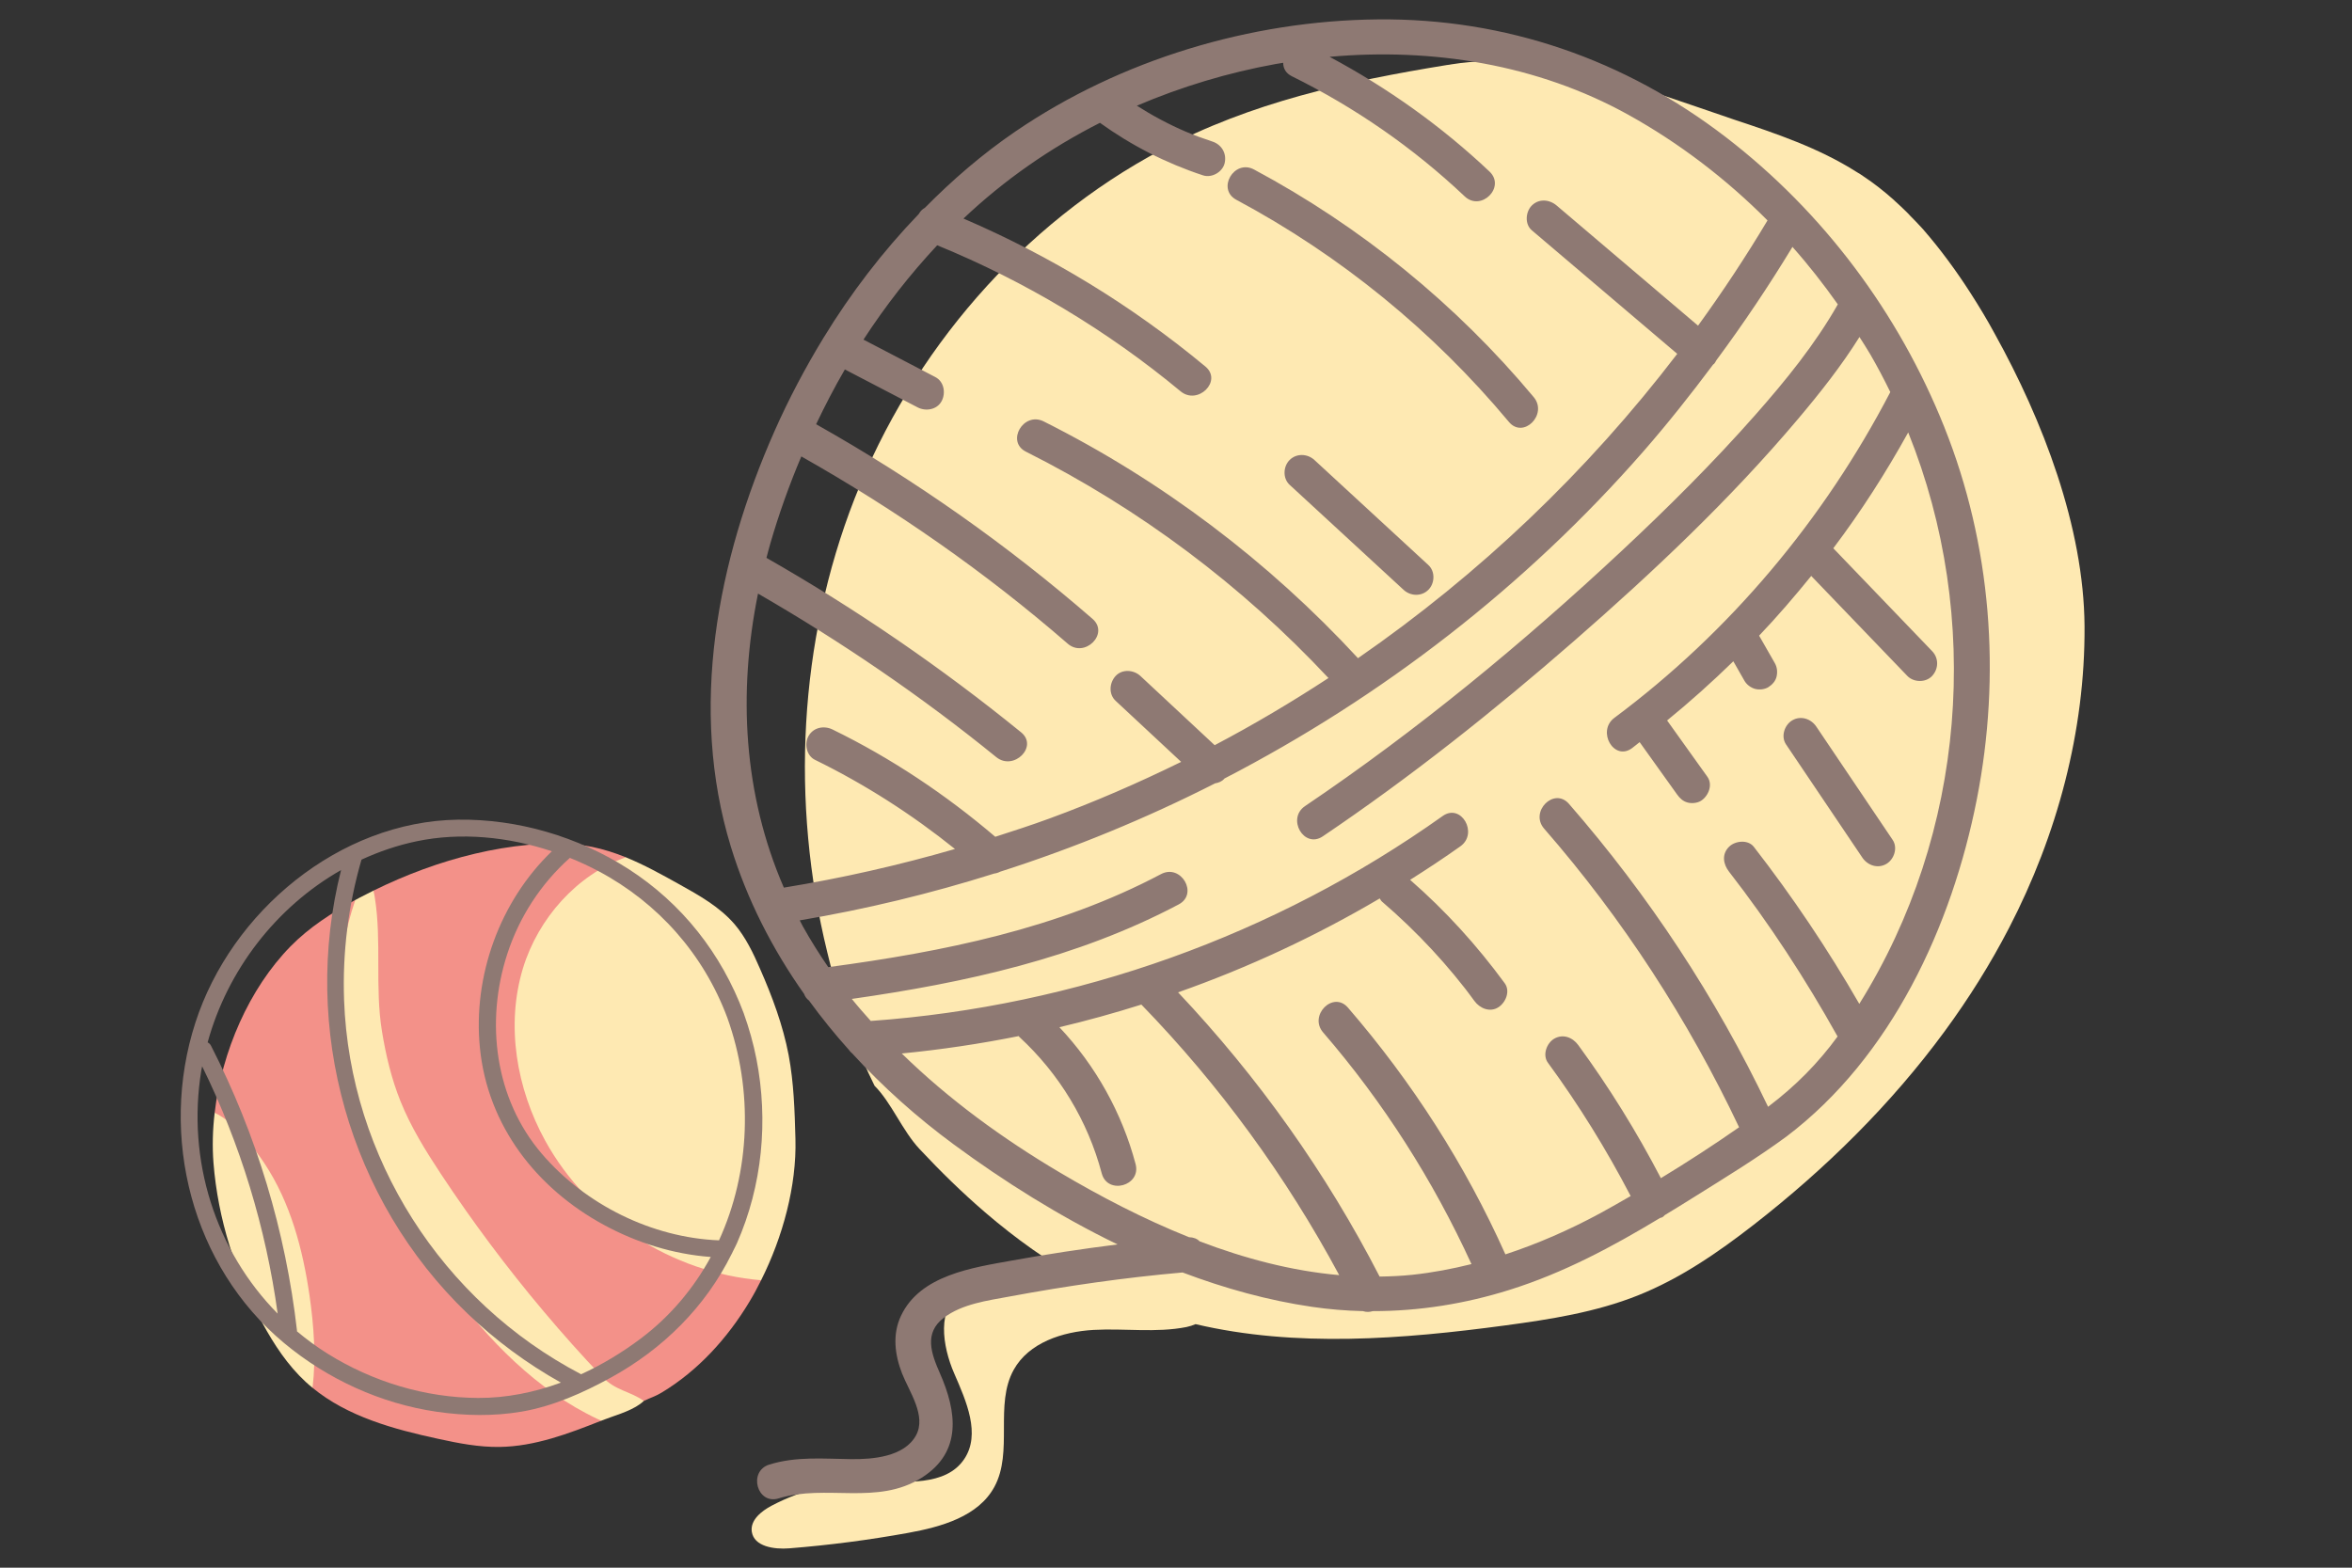
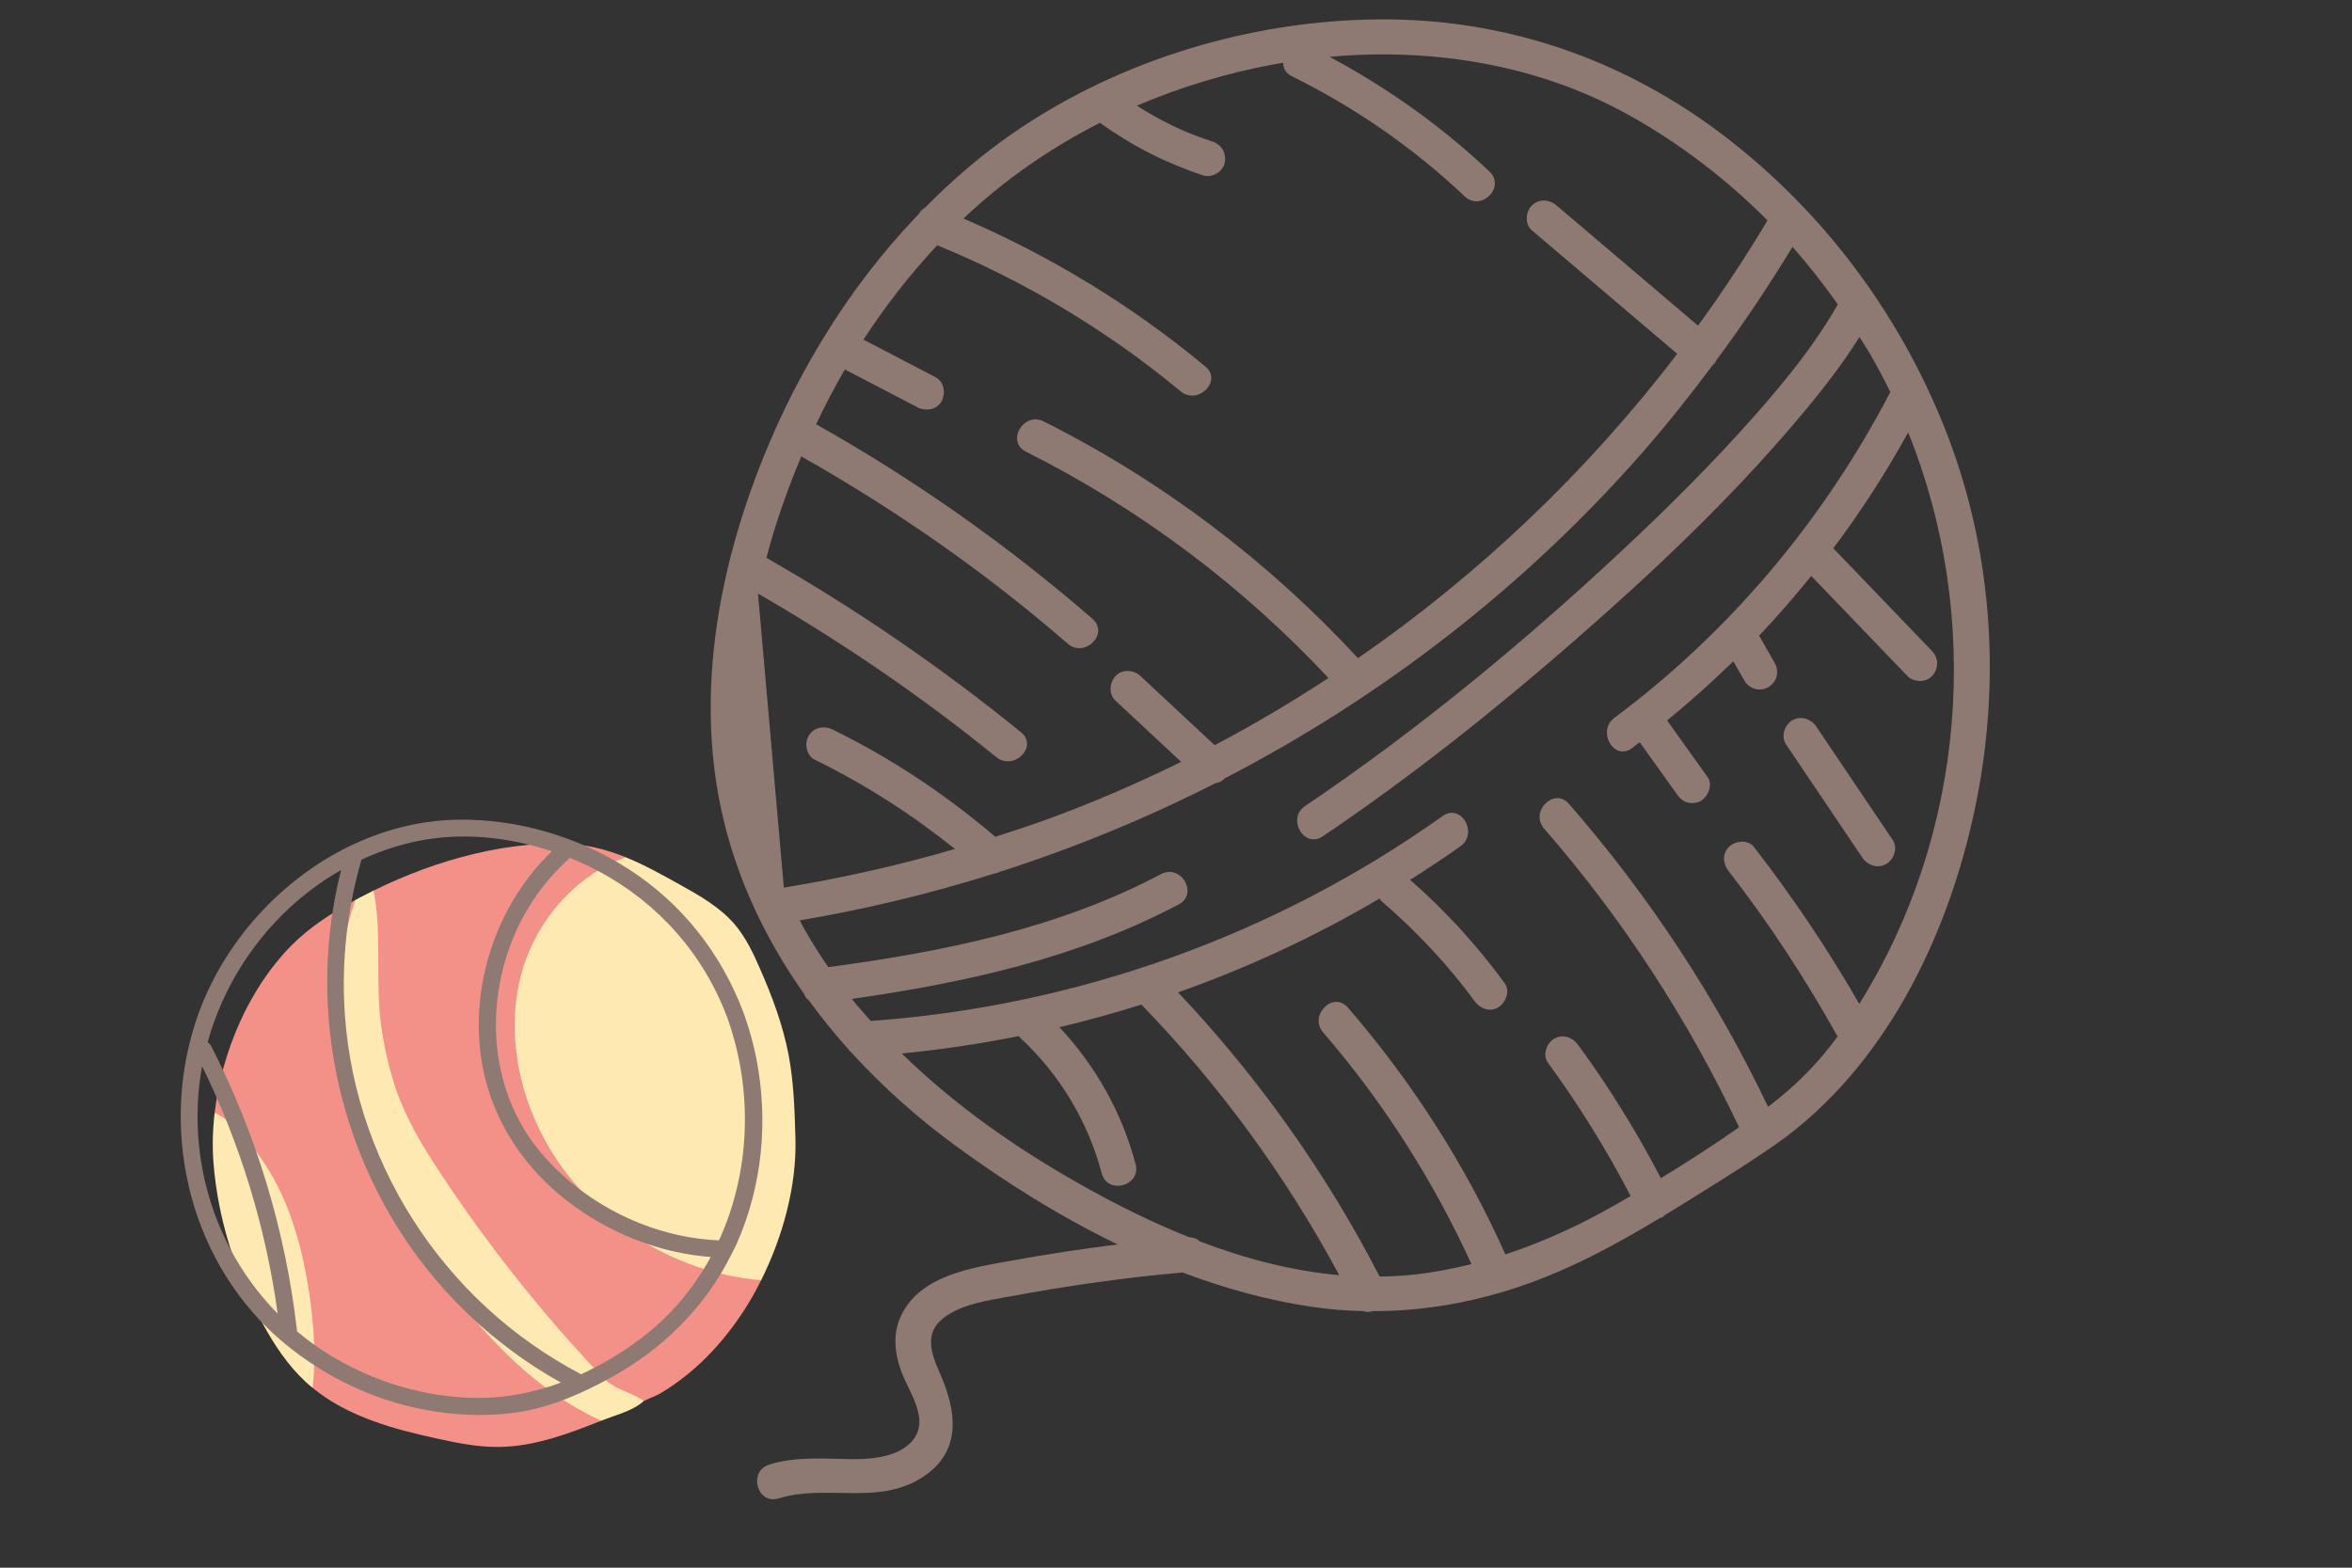
<svg xmlns="http://www.w3.org/2000/svg" width="576" zoomAndPan="magnify" viewBox="0 0 432 288" height="384" preserveAspectRatio="xMidYMid meet" version="1.0">
  <rect x="0" y="0" width="432" height="288" fill="#333333" stroke="none" />
  <defs>
    <clipPath id="d393d3a0a7">
-       <path d="M 138 11 L 382.922 11 L 382.922 284.492 L 138 284.492 Z M 138 11 " clip-rule="nonzero" />
-     </clipPath>
+       </clipPath>
    <clipPath id="917aead84f">
      <path d="M 130 3.242 L 366 3.242 L 366 276 L 130 276 Z M 130 3.242 " clip-rule="nonzero" />
    </clipPath>
    <clipPath id="a503793cc1">
      <path d="M 39 154 L 140 154 L 140 265.949 L 39 265.949 Z M 39 154 " clip-rule="nonzero" />
    </clipPath>
    <clipPath id="bd88979b01">
      <path d="M 94 157 L 146.551 157 L 146.551 236 L 94 236 Z M 94 157 " clip-rule="nonzero" />
    </clipPath>
    <clipPath id="895772d04f">
      <path d="M 33 150.449 L 141 150.449 L 141 260 L 33 260 Z M 33 150.449 " clip-rule="nonzero" />
    </clipPath>
  </defs>
  <g clip-path="url(#d393d3a0a7)">
    <path fill="#fee9b2" d="M 366.371 61.297 C 365.016 58.785 363.535 56.336 361.988 53.922 C 360.664 51.855 359.277 49.828 357.793 47.832 C 357.055 46.832 356.312 45.867 355.535 44.898 C 354.766 43.93 353.988 43.027 353.25 42.16 C 353.152 42.066 353.055 41.938 352.957 41.84 C 352.281 41.102 351.602 40.391 350.895 39.684 C 350.766 39.52 350.602 39.359 350.445 39.199 C 349.633 38.395 348.828 37.621 347.961 36.848 C 347.926 36.781 347.863 36.75 347.832 36.719 C 346.059 35.141 344.188 33.66 342.188 32.34 C 341.863 32.113 341.477 31.855 341.121 31.66 C 341.055 31.629 341.027 31.594 340.961 31.562 C 334.062 27.184 326.258 24.539 318.492 21.965 C 302.238 16.488 283.797 9.078 266.613 11.816 C 266.32 11.883 266.031 11.914 265.742 11.949 C 247.527 14.91 229.793 18.777 213.316 27.539 C 187.652 41.168 167.535 64.59 156.957 91.617 C 146.672 117.938 145.223 147.445 151.93 174.859 C 152.125 175.637 152.32 176.441 152.512 177.211 C 152.773 178.145 152.996 179.082 153.289 180.016 C 155.16 186.684 157.512 193.16 160.574 199.344 C 160.605 199.375 160.605 199.441 160.637 199.473 C 163.727 202.555 165.711 207.68 168.898 211.09 C 172.715 215.172 176.715 219.094 180.953 222.734 C 186.508 227.508 192.5 231.809 198.922 235.328 C 193.387 235.426 187.848 235.504 182.324 235.918 C 180.383 236.066 178.359 236.254 176.699 237.273 C 171.988 240.164 173.066 247.277 175.273 252.34 C 177.48 257.406 180.184 263.477 177.094 268.059 C 173.688 273.102 166.23 272.199 160.141 272.145 C 153.762 272.086 147.375 273.637 141.73 276.609 C 139.84 277.609 137.777 279.262 138.082 281.379 C 138.48 284.129 142.188 284.664 144.957 284.445 C 152.277 283.863 159.566 282.918 166.789 281.609 C 172.891 280.5 179.68 278.609 182.641 273.156 C 186.152 266.691 182.621 258.066 186.195 251.637 C 188.965 246.652 195.152 244.645 200.848 244.32 C 206.539 243.996 212.328 244.898 217.922 243.789 C 218.527 243.664 219.082 243.477 219.594 243.258 C 237.969 247.582 257.609 246.031 276.504 243.488 C 284.77 242.375 293.098 241.07 300.844 237.98 C 308.582 234.898 315.523 230.121 322.094 225.012 C 335.27 214.762 347.32 202.898 357.176 189.469 C 361.598 183.445 365.574 177.113 369.012 170.465 C 377.836 153.426 382.996 134.297 382.875 115.055 C 382.758 96.777 375.188 77.191 366.371 61.297 Z M 366.371 61.297 " fill-opacity="1" fill-rule="nonzero" />
  </g>
  <g clip-path="url(#917aead84f)">
-     <path fill="#8e7973" d="M 357.105 78.426 C 348.746 57.504 334.887 38.953 317.004 25.207 C 298.438 10.926 276.555 3.332 253.07 3.562 C 229.668 3.789 205.82 10.957 186.469 24.176 C 180.457 28.281 174.961 33.027 169.871 38.18 C 169.391 38.43 169.023 38.832 168.75 39.32 C 162.129 46.199 156.285 53.832 151.297 62 C 151.293 62.008 151.281 62.016 151.277 62.02 C 151.277 62.023 151.277 62.031 151.273 62.035 C 147.906 67.555 144.879 73.281 142.27 79.172 C 131.75 102.938 126.477 130.164 134.238 155.543 C 137.219 165.285 141.859 174.344 147.695 182.598 C 147.859 183.102 148.184 183.504 148.594 183.816 C 150.879 186.953 153.324 189.984 155.926 192.875 C 156.086 193.125 156.285 193.332 156.523 193.52 C 162.164 199.691 168.453 205.289 175.152 210.223 C 184.434 217.059 194.57 223.438 205.258 228.613 C 198.77 229.43 192.305 230.41 185.867 231.574 C 178.648 232.879 169.012 234.234 165.488 241.727 C 163.867 245.164 164.355 248.902 165.691 252.336 C 166.988 255.648 170.215 260.121 168.238 263.711 C 166.066 267.648 160.273 268.105 156.348 268.059 C 151.23 268 146.273 267.516 141.305 269.055 C 137.355 270.281 139.039 276.504 143.02 275.27 C 151.691 272.582 161.137 276.645 169.301 271.469 C 176.77 266.738 175.746 259.324 172.625 252.254 C 171.039 248.656 169.672 244.891 173.348 242.094 C 176.723 239.531 181.426 238.926 185.465 238.176 C 195.98 236.223 206.551 234.707 217.207 233.766 C 224.949 236.691 232.895 238.898 240.969 240.078 C 244.098 240.539 247.223 240.793 250.34 240.867 C 250.93 241.066 251.543 241.055 252.148 240.867 C 260.625 240.875 269.031 239.543 277.238 236.969 C 287.18 233.855 296.113 229.059 304.902 223.758 C 305.051 223.699 305.215 223.688 305.352 223.609 C 305.527 223.508 305.633 223.355 305.773 223.23 C 307.602 222.125 309.422 221.004 311.242 219.859 C 316.953 216.285 322.699 212.781 328.133 208.789 C 347.402 194.191 358.512 170.141 363.09 146.836 C 367.59 123.969 365.777 100.117 357.105 78.426 Z M 139.227 109.047 C 154.566 117.914 169.234 127.906 182.988 139.09 C 186.18 141.684 190.766 137.152 187.551 134.535 C 172.855 122.586 157.223 111.871 140.777 102.484 C 141.016 101.578 141.246 100.676 141.508 99.777 C 143.078 94.387 144.973 89.062 147.184 83.852 C 164.578 93.691 181.016 105.133 196.105 118.246 C 199.223 120.957 203.805 116.418 200.668 113.691 C 185 100.082 167.98 88.113 149.898 77.934 C 151.535 74.516 153.27 71.145 155.18 67.871 C 159.641 70.191 164.09 72.52 168.547 74.84 C 170.043 75.617 172.117 75.273 172.957 73.684 C 173.742 72.199 173.398 70.105 171.801 69.273 C 167.398 66.984 163.004 64.68 158.598 62.391 C 162.609 56.219 167.137 50.414 172.141 45.059 C 188.281 51.668 203.422 60.746 216.836 71.883 C 220.008 74.516 224.59 69.984 221.395 67.332 C 207.93 56.148 193.012 47.051 176.965 40.148 C 184.445 33.059 192.91 27.188 202.031 22.562 C 207.809 26.727 214.195 29.992 220.969 32.215 C 222.57 32.742 224.559 31.609 224.938 29.965 C 225.34 28.191 224.398 26.566 222.68 26 C 219.098 24.824 216.449 23.707 213.094 21.926 C 211.629 21.148 210.207 20.301 208.812 19.418 C 216.969 15.938 225.531 13.352 234.297 11.762 C 234.758 11.676 235.227 11.613 235.688 11.535 C 235.691 12.496 236.113 13.43 237.273 14.004 C 248.902 19.754 259.598 27.156 269.023 36.074 C 272.035 38.926 276.605 34.375 273.582 31.516 C 264.793 23.203 254.879 16.141 244.211 10.441 C 263.062 8.742 282.418 11.84 299.062 21.074 C 308.477 26.301 317.07 32.883 324.645 40.492 C 320.68 47.133 316.414 53.578 311.887 59.828 C 303.23 52.473 294.574 45.109 285.914 37.754 C 284.586 36.629 282.656 36.453 281.355 37.754 C 280.199 38.91 280.02 41.18 281.355 42.309 C 290.266 49.867 299.16 57.441 308.066 65.004 C 291.566 86.598 271.73 105.496 249.426 120.914 C 232.977 103.098 213.383 88.293 191.695 77.418 C 187.992 75.566 184.73 81.121 188.441 82.98 C 209.312 93.453 228.078 107.531 244.004 124.562 C 237.238 128.988 230.273 133.125 223.102 136.898 C 218.555 132.664 214.004 128.434 209.469 124.188 C 208.234 123.035 206.113 122.875 204.906 124.188 C 203.758 125.438 203.594 127.512 204.906 128.742 C 208.914 132.492 212.93 136.227 216.949 139.965 C 209.074 143.832 201.012 147.344 192.738 150.375 C 189.457 151.578 186.133 152.656 182.805 153.727 C 173.695 145.957 163.699 139.285 152.934 134.023 C 151.371 133.258 149.449 133.602 148.523 135.18 C 147.691 136.598 148.109 138.82 149.684 139.586 C 158.852 144.074 167.457 149.586 175.402 155.969 C 165.078 158.961 154.586 161.336 143.973 163.066 C 136.547 145.945 135.523 127.297 139.227 109.047 Z M 220.328 228.039 C 219.883 227.566 219.215 227.305 218.387 227.285 C 210.074 223.961 202.086 219.797 194.656 215.395 C 184.18 209.191 174.273 201.984 165.629 193.535 C 172.852 192.832 180.02 191.762 187.117 190.34 C 187.16 190.383 187.172 190.445 187.211 190.484 C 194.551 197.25 199.801 205.914 202.359 215.559 C 203.422 219.562 209.645 217.867 208.578 213.848 C 206.09 204.465 201.238 195.766 194.582 188.711 C 199.652 187.508 204.676 186.117 209.641 184.551 C 224.016 199.371 236.219 216.09 245.977 234.254 C 237.254 233.488 228.641 231.207 220.328 228.039 Z M 341.504 184.422 C 335.711 174.371 329.25 164.738 322.129 155.57 C 321.059 154.191 318.691 154.449 317.57 155.57 C 316.211 156.926 316.496 158.746 317.57 160.125 C 324.992 169.684 331.621 179.848 337.516 190.414 C 333.922 195.344 329.762 199.527 324.879 203.227 C 324.836 203.258 324.789 203.289 324.746 203.324 C 315.152 183.199 302.828 164.496 288.176 147.676 C 285.449 144.543 280.902 149.113 283.617 152.23 C 298.035 168.777 310.039 187.27 319.426 207.09 C 314.762 210.344 309.953 213.469 305.059 216.441 C 300.621 207.914 295.555 199.734 289.875 191.98 C 288.848 190.578 287.078 189.883 285.465 190.82 C 284.082 191.629 283.273 193.816 284.309 195.23 C 290 202.996 295.07 211.188 299.508 219.723 C 297.633 220.801 295.758 221.887 293.879 222.906 C 288.332 225.902 282.512 228.469 276.5 230.441 C 269.145 213.992 259.367 198.758 247.582 185.113 C 244.867 181.965 240.324 186.543 243.023 189.668 C 254.09 202.484 263.23 216.844 270.27 232.227 C 266.703 233.113 263.086 233.801 259.422 234.191 C 257.414 234.402 255.41 234.492 253.398 234.52 C 243.598 215.465 231.09 197.887 216.383 182.305 C 229.242 177.773 241.652 171.992 253.422 165.051 C 253.551 165.25 253.645 165.473 253.84 165.637 C 257.059 168.402 260.125 171.344 263.012 174.457 C 264.438 175.992 265.816 177.562 267.152 179.18 C 267.797 179.961 268.438 180.754 269.062 181.555 C 269.25 181.789 269.426 182.023 269.797 182.52 C 270.137 182.973 270.477 183.43 270.809 183.887 C 271.801 185.242 273.652 186.047 275.223 185.039 C 276.566 184.172 277.441 182.086 276.379 180.633 C 271.289 173.68 265.496 167.301 259 161.637 C 262.125 159.66 265.215 157.625 268.234 155.477 C 271.59 153.09 268.371 147.5 264.98 149.91 C 234.164 171.844 197.656 184.867 159.938 187.559 C 158.754 186.227 157.566 184.902 156.457 183.512 C 177.227 180.547 197.801 176.051 216.504 166.145 C 220.176 164.199 216.918 158.637 213.25 160.582 C 194.324 170.605 173.188 174.859 152.129 177.672 C 150.473 175.258 148.906 172.77 147.461 170.18 C 147.262 169.816 147.09 169.449 146.891 169.082 C 159.008 167.043 170.938 164.164 182.602 160.484 C 182.98 160.438 183.344 160.328 183.699 160.141 C 197.289 155.789 210.496 150.359 223.188 143.906 C 223.801 143.805 224.398 143.582 224.852 143.086 C 224.867 143.066 224.875 143.043 224.891 143.027 C 253.906 128.012 280.164 107.73 301.844 82.934 C 306.336 77.789 310.578 72.43 314.664 66.957 C 314.707 66.918 314.762 66.906 314.809 66.863 C 314.996 66.672 315.117 66.418 315.25 66.184 C 320.23 59.461 324.887 52.516 329.227 45.359 C 332.207 48.707 334.969 52.25 337.559 55.914 C 333.383 63.262 327.988 69.898 322.414 76.215 C 314.668 84.996 306.352 93.27 297.801 101.258 C 279.641 118.219 260.316 134.168 239.707 148.082 C 236.285 150.387 239.508 155.973 242.961 153.645 C 259.137 142.727 274.477 130.527 289.176 117.703 C 303.691 105.043 317.836 91.695 330.262 76.957 C 334.289 72.184 338.211 67.223 341.535 61.91 C 342.195 62.969 342.895 64.008 343.52 65.094 C 344.836 67.363 346.055 69.68 347.199 72.027 C 335.004 95.449 317.734 116.078 296.523 131.871 C 293.23 134.32 296.445 139.914 299.773 137.434 C 300.25 137.082 300.691 136.695 301.16 136.34 C 303.449 139.539 305.742 142.742 308.031 145.945 C 308.531 146.645 309.102 147.191 309.957 147.43 C 310.727 147.641 311.754 147.543 312.441 147.105 C 313.801 146.23 314.648 144.164 313.598 142.695 C 311.133 139.25 308.668 135.805 306.203 132.355 C 310.426 128.91 314.473 125.277 318.367 121.484 C 319.051 122.68 319.734 123.875 320.414 125.07 C 320.816 125.77 321.566 126.336 322.344 126.551 C 323.109 126.762 324.137 126.664 324.824 126.223 C 325.516 125.781 326.121 125.121 326.309 124.297 C 326.504 123.449 326.422 122.586 325.984 121.816 C 325.023 120.137 324.062 118.453 323.102 116.777 C 326.453 113.262 329.617 109.574 332.676 105.805 C 338.559 111.926 344.445 118.051 350.324 124.172 C 351.492 125.391 353.723 125.438 354.883 124.172 C 356.086 122.867 356.129 120.918 354.883 119.621 C 348.832 113.32 342.785 107.023 336.73 100.723 C 341.816 93.984 346.379 86.852 350.488 79.441 C 364.18 113.426 361.074 153.109 341.504 184.422 Z M 341.504 184.422 " fill-opacity="1" fill-rule="nonzero" />
+     <path fill="#8e7973" d="M 357.105 78.426 C 348.746 57.504 334.887 38.953 317.004 25.207 C 298.438 10.926 276.555 3.332 253.07 3.562 C 229.668 3.789 205.82 10.957 186.469 24.176 C 180.457 28.281 174.961 33.027 169.871 38.18 C 169.391 38.43 169.023 38.832 168.75 39.32 C 162.129 46.199 156.285 53.832 151.297 62 C 151.293 62.008 151.281 62.016 151.277 62.02 C 151.277 62.023 151.277 62.031 151.273 62.035 C 147.906 67.555 144.879 73.281 142.27 79.172 C 131.75 102.938 126.477 130.164 134.238 155.543 C 137.219 165.285 141.859 174.344 147.695 182.598 C 147.859 183.102 148.184 183.504 148.594 183.816 C 150.879 186.953 153.324 189.984 155.926 192.875 C 156.086 193.125 156.285 193.332 156.523 193.52 C 162.164 199.691 168.453 205.289 175.152 210.223 C 184.434 217.059 194.57 223.438 205.258 228.613 C 198.77 229.43 192.305 230.41 185.867 231.574 C 178.648 232.879 169.012 234.234 165.488 241.727 C 163.867 245.164 164.355 248.902 165.691 252.336 C 166.988 255.648 170.215 260.121 168.238 263.711 C 166.066 267.648 160.273 268.105 156.348 268.059 C 151.23 268 146.273 267.516 141.305 269.055 C 137.355 270.281 139.039 276.504 143.02 275.27 C 151.691 272.582 161.137 276.645 169.301 271.469 C 176.77 266.738 175.746 259.324 172.625 252.254 C 171.039 248.656 169.672 244.891 173.348 242.094 C 176.723 239.531 181.426 238.926 185.465 238.176 C 195.98 236.223 206.551 234.707 217.207 233.766 C 224.949 236.691 232.895 238.898 240.969 240.078 C 244.098 240.539 247.223 240.793 250.34 240.867 C 250.93 241.066 251.543 241.055 252.148 240.867 C 260.625 240.875 269.031 239.543 277.238 236.969 C 287.18 233.855 296.113 229.059 304.902 223.758 C 305.051 223.699 305.215 223.688 305.352 223.609 C 305.527 223.508 305.633 223.355 305.773 223.23 C 307.602 222.125 309.422 221.004 311.242 219.859 C 316.953 216.285 322.699 212.781 328.133 208.789 C 347.402 194.191 358.512 170.141 363.09 146.836 C 367.59 123.969 365.777 100.117 357.105 78.426 Z M 139.227 109.047 C 154.566 117.914 169.234 127.906 182.988 139.09 C 186.18 141.684 190.766 137.152 187.551 134.535 C 172.855 122.586 157.223 111.871 140.777 102.484 C 141.016 101.578 141.246 100.676 141.508 99.777 C 143.078 94.387 144.973 89.062 147.184 83.852 C 164.578 93.691 181.016 105.133 196.105 118.246 C 199.223 120.957 203.805 116.418 200.668 113.691 C 185 100.082 167.98 88.113 149.898 77.934 C 151.535 74.516 153.27 71.145 155.18 67.871 C 159.641 70.191 164.09 72.52 168.547 74.84 C 170.043 75.617 172.117 75.273 172.957 73.684 C 173.742 72.199 173.398 70.105 171.801 69.273 C 167.398 66.984 163.004 64.68 158.598 62.391 C 162.609 56.219 167.137 50.414 172.141 45.059 C 188.281 51.668 203.422 60.746 216.836 71.883 C 220.008 74.516 224.59 69.984 221.395 67.332 C 207.93 56.148 193.012 47.051 176.965 40.148 C 184.445 33.059 192.91 27.188 202.031 22.562 C 207.809 26.727 214.195 29.992 220.969 32.215 C 222.57 32.742 224.559 31.609 224.938 29.965 C 225.34 28.191 224.398 26.566 222.68 26 C 219.098 24.824 216.449 23.707 213.094 21.926 C 211.629 21.148 210.207 20.301 208.812 19.418 C 216.969 15.938 225.531 13.352 234.297 11.762 C 234.758 11.676 235.227 11.613 235.688 11.535 C 235.691 12.496 236.113 13.43 237.273 14.004 C 248.902 19.754 259.598 27.156 269.023 36.074 C 272.035 38.926 276.605 34.375 273.582 31.516 C 264.793 23.203 254.879 16.141 244.211 10.441 C 263.062 8.742 282.418 11.84 299.062 21.074 C 308.477 26.301 317.07 32.883 324.645 40.492 C 320.68 47.133 316.414 53.578 311.887 59.828 C 303.23 52.473 294.574 45.109 285.914 37.754 C 284.586 36.629 282.656 36.453 281.355 37.754 C 280.199 38.91 280.02 41.18 281.355 42.309 C 290.266 49.867 299.16 57.441 308.066 65.004 C 291.566 86.598 271.73 105.496 249.426 120.914 C 232.977 103.098 213.383 88.293 191.695 77.418 C 187.992 75.566 184.73 81.121 188.441 82.98 C 209.312 93.453 228.078 107.531 244.004 124.562 C 237.238 128.988 230.273 133.125 223.102 136.898 C 218.555 132.664 214.004 128.434 209.469 124.188 C 208.234 123.035 206.113 122.875 204.906 124.188 C 203.758 125.438 203.594 127.512 204.906 128.742 C 208.914 132.492 212.93 136.227 216.949 139.965 C 209.074 143.832 201.012 147.344 192.738 150.375 C 189.457 151.578 186.133 152.656 182.805 153.727 C 173.695 145.957 163.699 139.285 152.934 134.023 C 151.371 133.258 149.449 133.602 148.523 135.18 C 147.691 136.598 148.109 138.82 149.684 139.586 C 158.852 144.074 167.457 149.586 175.402 155.969 C 165.078 158.961 154.586 161.336 143.973 163.066 Z M 220.328 228.039 C 219.883 227.566 219.215 227.305 218.387 227.285 C 210.074 223.961 202.086 219.797 194.656 215.395 C 184.18 209.191 174.273 201.984 165.629 193.535 C 172.852 192.832 180.02 191.762 187.117 190.34 C 187.16 190.383 187.172 190.445 187.211 190.484 C 194.551 197.25 199.801 205.914 202.359 215.559 C 203.422 219.562 209.645 217.867 208.578 213.848 C 206.09 204.465 201.238 195.766 194.582 188.711 C 199.652 187.508 204.676 186.117 209.641 184.551 C 224.016 199.371 236.219 216.09 245.977 234.254 C 237.254 233.488 228.641 231.207 220.328 228.039 Z M 341.504 184.422 C 335.711 174.371 329.25 164.738 322.129 155.57 C 321.059 154.191 318.691 154.449 317.57 155.57 C 316.211 156.926 316.496 158.746 317.57 160.125 C 324.992 169.684 331.621 179.848 337.516 190.414 C 333.922 195.344 329.762 199.527 324.879 203.227 C 324.836 203.258 324.789 203.289 324.746 203.324 C 315.152 183.199 302.828 164.496 288.176 147.676 C 285.449 144.543 280.902 149.113 283.617 152.23 C 298.035 168.777 310.039 187.27 319.426 207.09 C 314.762 210.344 309.953 213.469 305.059 216.441 C 300.621 207.914 295.555 199.734 289.875 191.98 C 288.848 190.578 287.078 189.883 285.465 190.82 C 284.082 191.629 283.273 193.816 284.309 195.23 C 290 202.996 295.07 211.188 299.508 219.723 C 297.633 220.801 295.758 221.887 293.879 222.906 C 288.332 225.902 282.512 228.469 276.5 230.441 C 269.145 213.992 259.367 198.758 247.582 185.113 C 244.867 181.965 240.324 186.543 243.023 189.668 C 254.09 202.484 263.23 216.844 270.27 232.227 C 266.703 233.113 263.086 233.801 259.422 234.191 C 257.414 234.402 255.41 234.492 253.398 234.52 C 243.598 215.465 231.09 197.887 216.383 182.305 C 229.242 177.773 241.652 171.992 253.422 165.051 C 253.551 165.25 253.645 165.473 253.84 165.637 C 257.059 168.402 260.125 171.344 263.012 174.457 C 264.438 175.992 265.816 177.562 267.152 179.18 C 267.797 179.961 268.438 180.754 269.062 181.555 C 269.25 181.789 269.426 182.023 269.797 182.52 C 270.137 182.973 270.477 183.43 270.809 183.887 C 271.801 185.242 273.652 186.047 275.223 185.039 C 276.566 184.172 277.441 182.086 276.379 180.633 C 271.289 173.68 265.496 167.301 259 161.637 C 262.125 159.66 265.215 157.625 268.234 155.477 C 271.59 153.09 268.371 147.5 264.98 149.91 C 234.164 171.844 197.656 184.867 159.938 187.559 C 158.754 186.227 157.566 184.902 156.457 183.512 C 177.227 180.547 197.801 176.051 216.504 166.145 C 220.176 164.199 216.918 158.637 213.25 160.582 C 194.324 170.605 173.188 174.859 152.129 177.672 C 150.473 175.258 148.906 172.77 147.461 170.18 C 147.262 169.816 147.09 169.449 146.891 169.082 C 159.008 167.043 170.938 164.164 182.602 160.484 C 182.98 160.438 183.344 160.328 183.699 160.141 C 197.289 155.789 210.496 150.359 223.188 143.906 C 223.801 143.805 224.398 143.582 224.852 143.086 C 224.867 143.066 224.875 143.043 224.891 143.027 C 253.906 128.012 280.164 107.73 301.844 82.934 C 306.336 77.789 310.578 72.43 314.664 66.957 C 314.707 66.918 314.762 66.906 314.809 66.863 C 314.996 66.672 315.117 66.418 315.25 66.184 C 320.23 59.461 324.887 52.516 329.227 45.359 C 332.207 48.707 334.969 52.25 337.559 55.914 C 333.383 63.262 327.988 69.898 322.414 76.215 C 314.668 84.996 306.352 93.27 297.801 101.258 C 279.641 118.219 260.316 134.168 239.707 148.082 C 236.285 150.387 239.508 155.973 242.961 153.645 C 259.137 142.727 274.477 130.527 289.176 117.703 C 303.691 105.043 317.836 91.695 330.262 76.957 C 334.289 72.184 338.211 67.223 341.535 61.91 C 342.195 62.969 342.895 64.008 343.52 65.094 C 344.836 67.363 346.055 69.68 347.199 72.027 C 335.004 95.449 317.734 116.078 296.523 131.871 C 293.23 134.32 296.445 139.914 299.773 137.434 C 300.25 137.082 300.691 136.695 301.16 136.34 C 303.449 139.539 305.742 142.742 308.031 145.945 C 308.531 146.645 309.102 147.191 309.957 147.43 C 310.727 147.641 311.754 147.543 312.441 147.105 C 313.801 146.23 314.648 144.164 313.598 142.695 C 311.133 139.25 308.668 135.805 306.203 132.355 C 310.426 128.91 314.473 125.277 318.367 121.484 C 319.051 122.68 319.734 123.875 320.414 125.07 C 320.816 125.77 321.566 126.336 322.344 126.551 C 323.109 126.762 324.137 126.664 324.824 126.223 C 325.516 125.781 326.121 125.121 326.309 124.297 C 326.504 123.449 326.422 122.586 325.984 121.816 C 325.023 120.137 324.062 118.453 323.102 116.777 C 326.453 113.262 329.617 109.574 332.676 105.805 C 338.559 111.926 344.445 118.051 350.324 124.172 C 351.492 125.391 353.723 125.438 354.883 124.172 C 356.086 122.867 356.129 120.918 354.883 119.621 C 348.832 113.32 342.785 107.023 336.73 100.723 C 341.816 93.984 346.379 86.852 350.488 79.441 C 364.18 113.426 361.074 153.109 341.504 184.422 Z M 341.504 184.422 " fill-opacity="1" fill-rule="nonzero" />
  </g>
-   <path fill="#8e7973" d="M 227.082 36.703 C 246.258 46.969 263.215 60.812 277.145 77.508 C 279.805 80.695 284.344 76.121 281.703 72.957 C 267.457 55.879 249.945 41.641 230.336 31.141 C 226.68 29.18 223.418 34.738 227.082 36.703 Z M 227.082 36.703 " fill-opacity="1" fill-rule="nonzero" />
-   <path fill="#8e7973" d="M 241.426 84.508 C 240.148 83.328 238.133 83.242 236.867 84.508 C 235.672 85.703 235.582 87.879 236.867 89.062 C 243.844 95.492 250.82 101.922 257.797 108.355 C 259.074 109.535 261.09 109.617 262.352 108.355 C 263.551 107.16 263.637 104.98 262.352 103.801 C 255.379 97.367 248.402 90.938 241.426 84.508 Z M 241.426 84.508 " fill-opacity="1" fill-rule="nonzero" />
  <path fill="#8e7973" d="M 333.609 133.488 C 332.637 132.047 330.77 131.414 329.195 132.332 C 327.766 133.168 327.062 135.293 328.039 136.742 C 332.715 143.676 337.387 150.617 342.062 157.551 C 343.035 158.996 344.906 159.629 346.473 158.711 C 347.906 157.875 348.609 155.75 347.633 154.301 C 342.957 147.363 338.281 140.426 333.609 133.488 Z M 333.609 133.488 " fill-opacity="1" fill-rule="nonzero" />
  <g clip-path="url(#a503793cc1)">
    <path fill="#f39189" d="M 139.797 235.191 C 139.129 236.555 138.41 237.883 137.645 239.148 C 133.617 245.844 128.219 251.801 121.539 255.824 C 120.258 256.59 119.59 256.719 118.246 257.363 C 114.34 257.406 111.43 258.945 110.426 261 C 104.434 263.375 98.238 265.723 91.793 265.816 C 87.984 265.879 84.223 265.145 80.508 264.332 C 72.297 262.562 63.855 260.25 57.41 254.961 C 54.773 241.328 42.008 210.387 39.43 204.43 L 39.43 204.414 C 40.742 193.168 45.754 181.625 53.367 173.852 C 56.785 170.363 60.953 167.688 65.246 165.344 L 65.258 165.344 C 66.098 166.055 67.305 165.996 68.586 163.621 C 74.531 160.695 80.789 158.352 87.234 156.832 C 90.449 156.066 93.727 155.52 97.02 155.207 C 100.938 154.832 104.918 154.801 108.758 155.582 C 110.879 156.02 112.938 156.676 114.938 157.488 C 115.566 167.477 124.613 208.328 139.797 235.191 Z M 139.797 235.191 " fill-opacity="1" fill-rule="nonzero" />
  </g>
  <g clip-path="url(#bd88979b01)">
    <path fill="#fee9b2" d="M 144.855 193.84 C 143.809 188.352 141.844 183.078 139.594 177.965 C 138.348 175.086 136.973 172.211 134.945 169.816 C 132.195 166.609 128.438 164.5 124.754 162.449 C 121.555 160.668 118.324 158.867 114.938 157.492 C 105.977 160.684 98.859 168.691 96.051 177.887 C 92.883 188.352 94.867 199.988 100.141 209.559 C 108.051 223.949 123.473 233.848 139.797 235.191 C 143.777 227.246 146.336 217.863 146.102 209.23 C 145.961 204.082 145.805 198.906 144.855 193.84 Z M 144.855 193.84 " fill-opacity="1" fill-rule="nonzero" />
  </g>
  <path fill="#fee9b2" d="M 48.578 213.734 C 46.859 211.152 43.316 206.242 39.43 204.43 C 39.059 207.539 38.98 210.637 39.211 213.625 C 40.023 223.945 43.254 234.035 48.219 243.105 C 50.355 247.031 52.852 250.816 56.129 253.852 C 56.551 254.242 56.973 254.602 57.41 254.961 C 58.066 249.348 57.656 243.59 56.848 237.977 C 55.613 229.5 53.352 220.93 48.578 213.734 Z M 48.578 213.734 " fill-opacity="1" fill-rule="nonzero" />
  <path fill="#fee9b2" d="M 99.855 240.91 C 93.078 232.867 86.77 224.426 80.969 215.648 C 78.172 211.41 75.48 207.07 73.582 202.363 C 71.914 198.234 70.879 193.875 70.16 189.48 C 68.828 181.32 70.133 172.965 68.852 164.934 C 68.773 164.434 68.695 163.996 68.586 163.621 C 67.695 164.059 66.82 164.512 65.949 164.965 C 65.715 165.09 65.496 165.219 65.262 165.34 C 61.406 176.477 61.453 188.738 64.219 200.109 C 67.418 213.246 74.129 225.305 82.195 236.145 C 89.641 246.152 98.566 255.445 109.852 260.73 C 110.039 260.824 110.242 260.902 110.43 260.996 C 112.598 260.129 115.645 259.355 117.602 257.906 C 117.836 257.734 118.055 257.555 118.25 257.359 C 115.641 255.52 113.078 255.512 110.59 252.906 C 106.879 249.031 103.312 245.016 99.855 240.91 Z M 99.855 240.91 " fill-opacity="1" fill-rule="nonzero" />
  <g clip-path="url(#895772d04f)">
    <path fill="#8e7973" d="M 135.348 228.406 C 140.02 217.816 141.152 205.891 138.938 194.551 C 138.379 191.688 137.582 188.887 136.602 186.141 C 132.52 175.195 125.254 165.957 115.426 159.637 C 106.203 153.711 95.082 150.426 84.109 150.582 C 62.309 150.891 42.461 167.488 35.883 187.883 C 29.148 208.742 35.234 232.633 52.199 246.746 C 60.176 253.383 69.949 257.863 80.223 259.355 C 85.367 260.102 90.645 260.203 95.781 259.336 C 101.566 258.355 107.125 255.871 112.234 253.059 C 121.758 247.82 129.555 240.113 134.383 230.367 C 134.453 230.25 134.523 230.133 134.562 230 C 134.82 229.465 135.109 228.953 135.348 228.406 Z M 133.59 186.973 C 138.371 200.301 137.832 215.27 132.062 227.863 C 119.746 227.375 107.52 221.312 99.52 211.961 C 90.875 201.859 89.121 187.754 93.16 175.293 C 95.371 168.473 99.332 162.363 104.668 157.602 C 106.469 158.328 108.227 159.137 109.914 160.035 C 120.875 165.855 129.246 175.316 133.59 186.973 Z M 36.973 196.668 C 37.016 196.41 37.082 196.152 37.129 195.895 C 44.145 210.18 48.844 225.551 51 241.328 C 39.602 229.77 34.277 213.16 36.973 196.668 Z M 87.812 256.816 C 78.07 256.777 68.43 253.832 60.172 248.684 C 58.176 247.438 56.305 246.055 54.539 244.574 C 54.535 244.527 54.555 244.496 54.551 244.445 C 52.457 226.184 47.129 208.473 38.758 192.109 C 38.598 191.797 38.375 191.621 38.137 191.496 C 41.781 178.207 50.75 166.602 62.645 159.84 C 55.289 188.934 64.117 220.422 85.824 241.27 C 90.988 246.227 96.781 250.508 103.023 254 C 98.141 255.797 93.012 256.84 87.812 256.816 Z M 117.617 245.961 C 114.258 248.477 110.594 250.695 106.738 252.465 C 81.168 239.113 64.246 212.664 63.199 183.73 C 62.887 175.004 63.969 166.312 66.398 157.926 C 69.613 156.445 72.992 155.289 76.516 154.551 C 84.672 152.848 93.371 153.73 101.363 156.387 C 91.785 165.582 86.82 179.336 88.152 192.562 C 89.586 206.809 98.531 218.297 110.914 225.023 C 116.969 228.312 123.68 230.414 130.547 230.918 C 127.41 236.68 123.109 241.844 117.617 245.961 Z M 117.617 245.961 " fill-opacity="1" fill-rule="nonzero" />
  </g>
</svg>